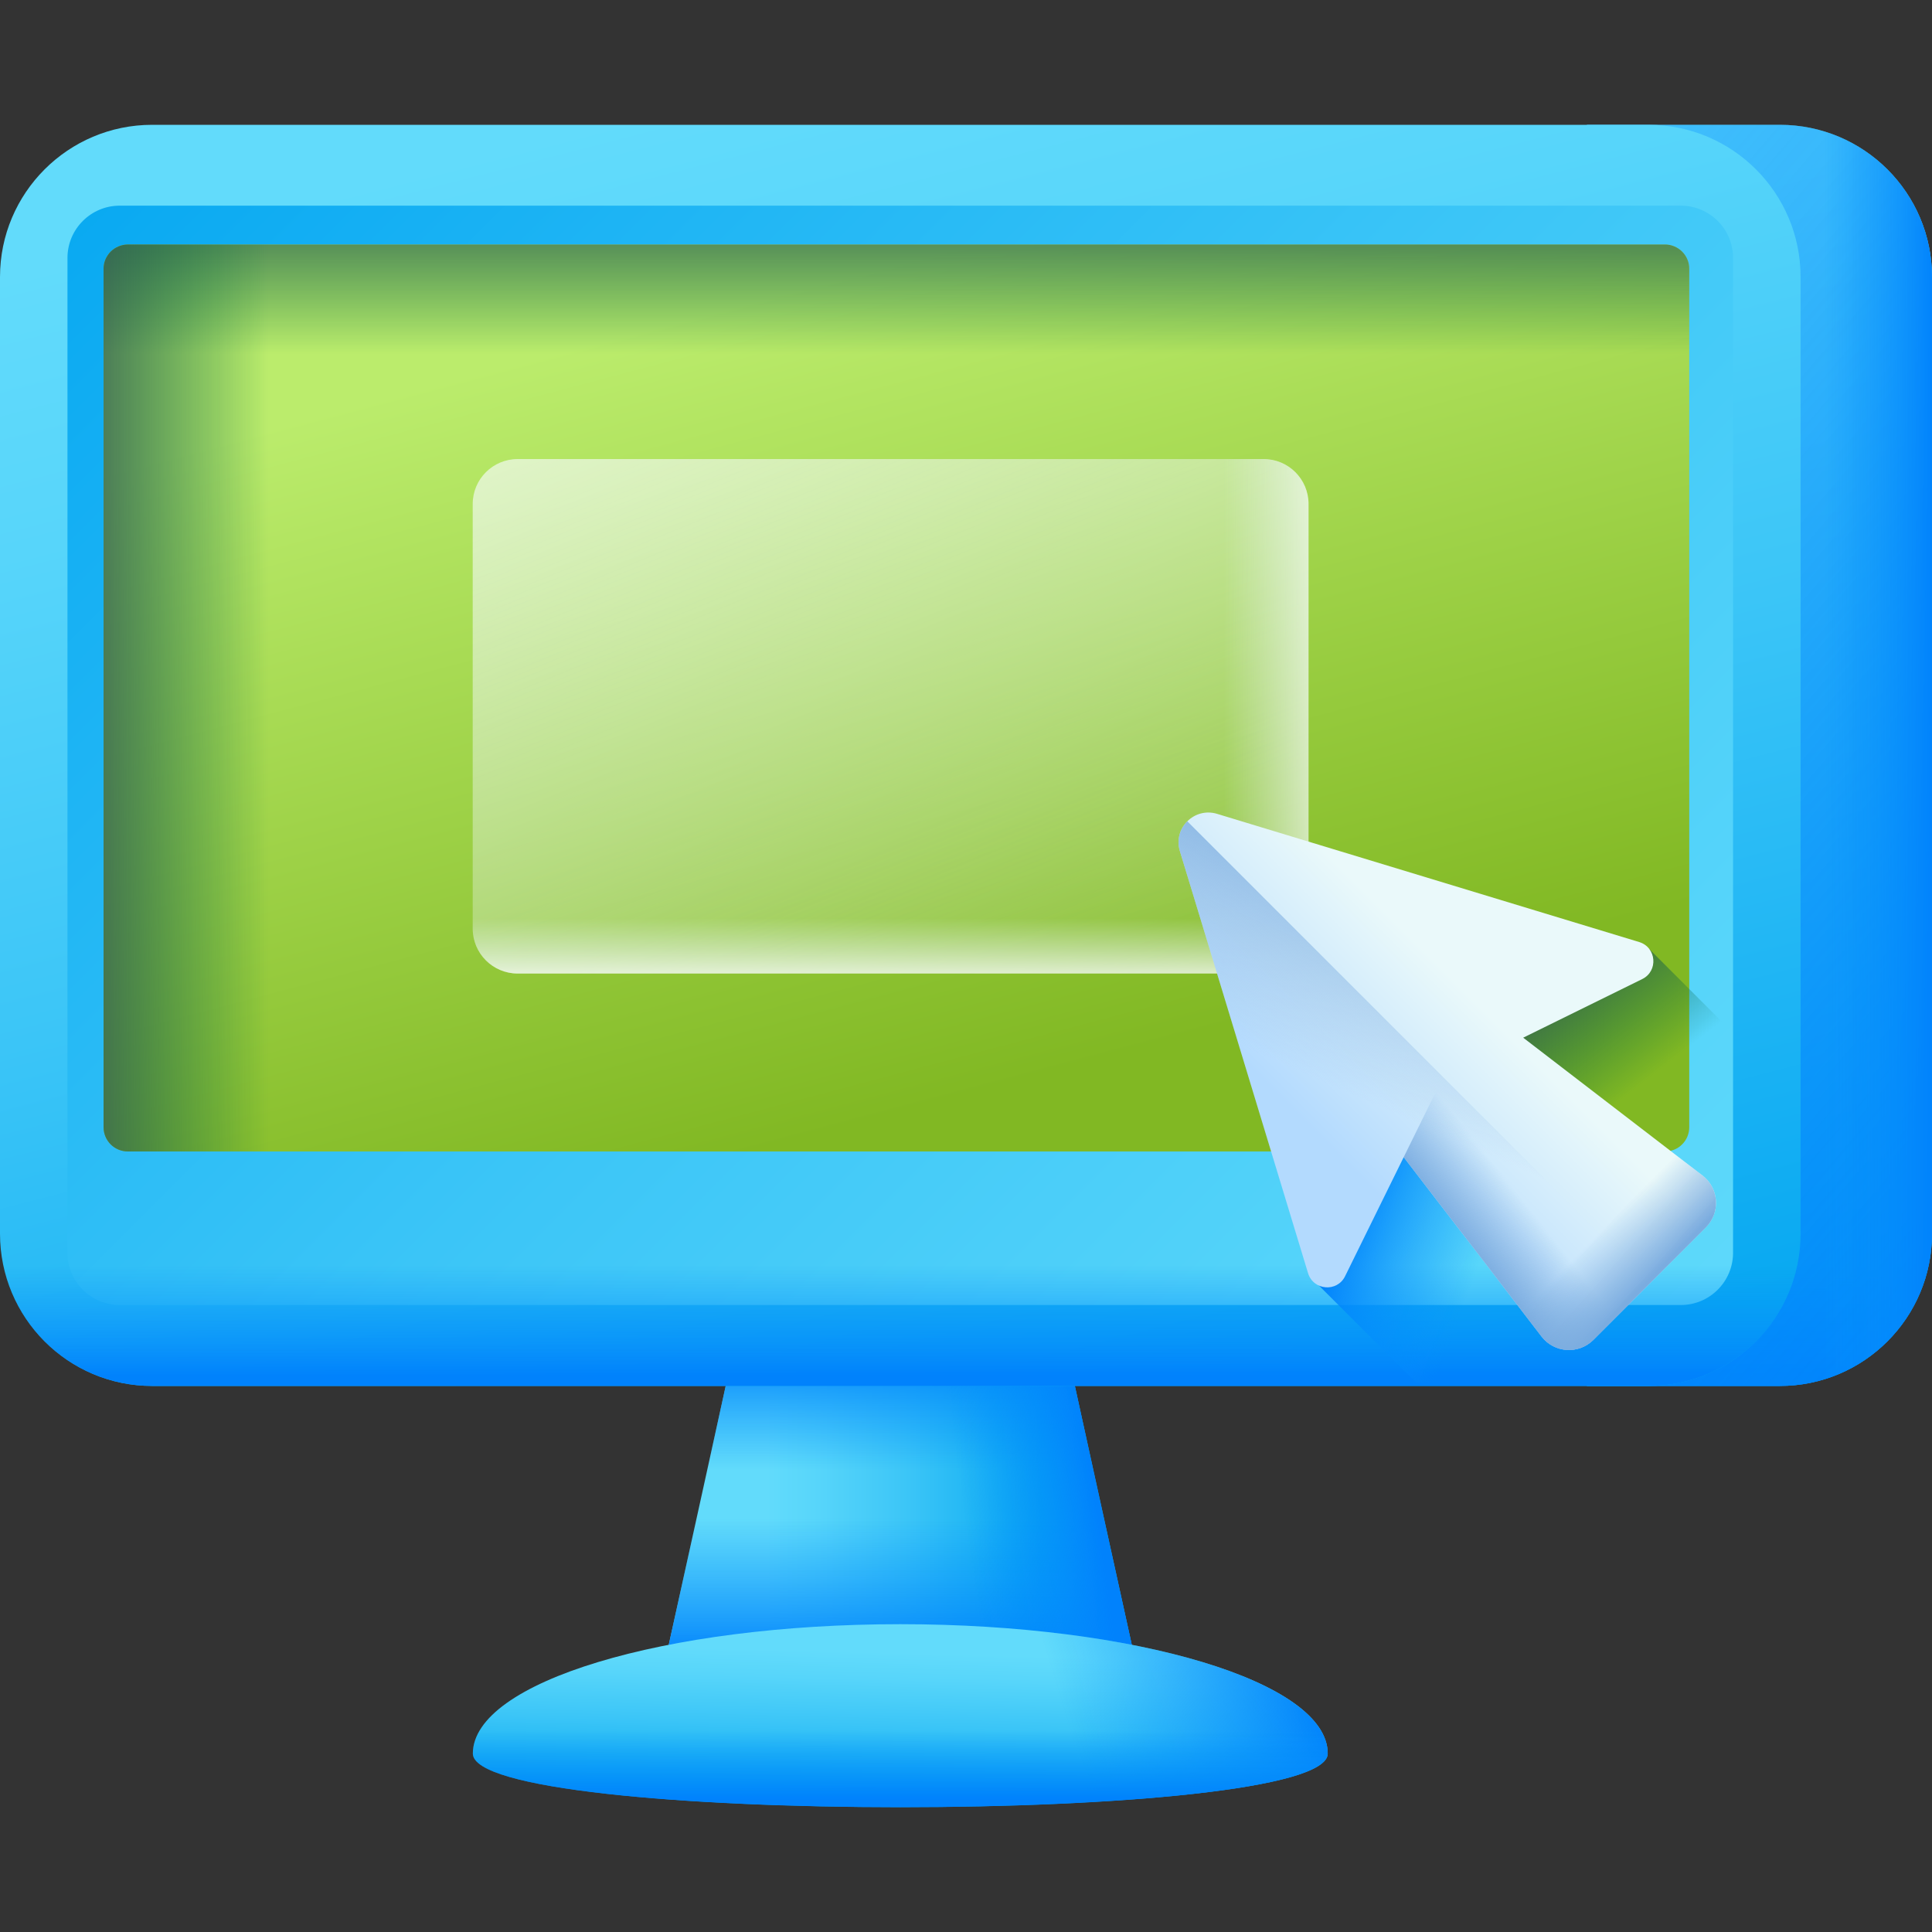
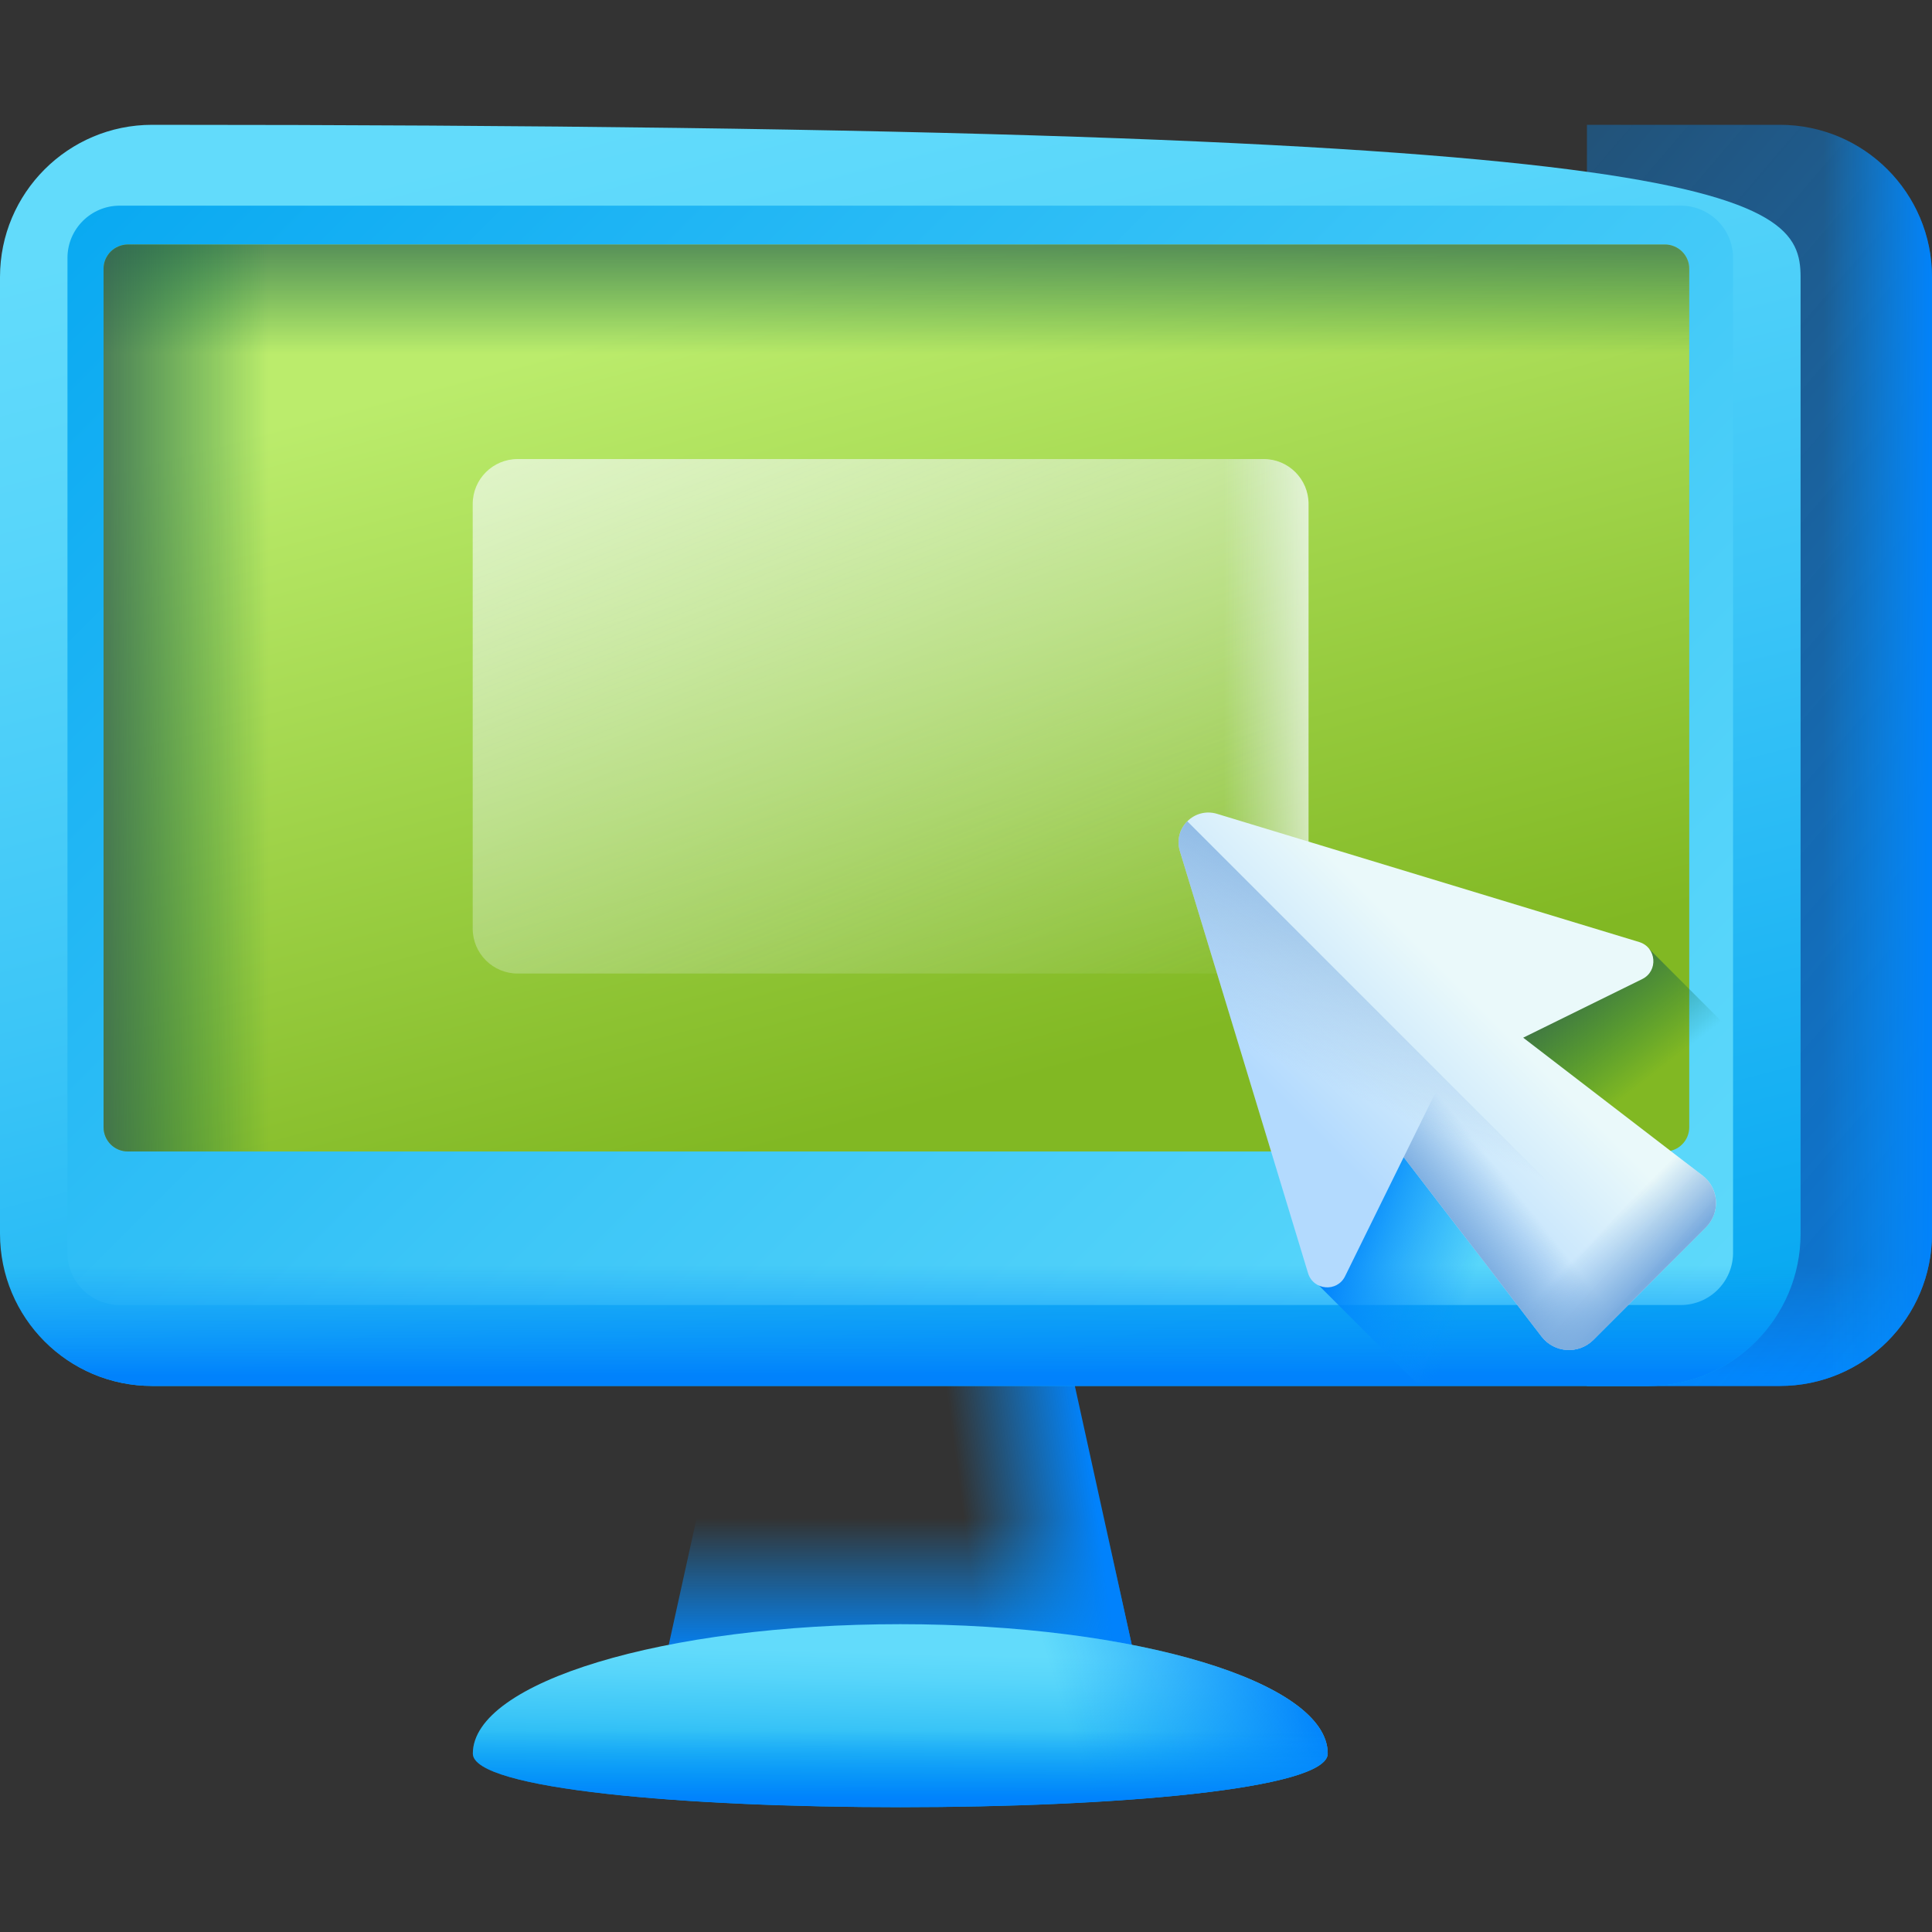
<svg xmlns="http://www.w3.org/2000/svg" width="40" height="40" viewBox="0 0 40 40" fill="none">
  <rect x="0" y="0" width="40" height="40" fill="#333333" stroke="none" />
  <g clip-path="url(#clip0_596_440)">
-     <path d="M36.849 28.694H32.856V2.584H36.849C38.589 2.584 40 3.995 40 5.735V25.543C40 27.283 38.589 28.694 36.849 28.694Z" fill="url(#paint0_linear_596_440)" />
    <path d="M32.856 13.195V28.695H36.849C38.589 28.695 40 27.285 40 25.544V13.195H32.856Z" fill="url(#paint1_linear_596_440)" />
    <path d="M36.849 2.584H32.856V28.694H36.849C38.589 28.694 40 27.283 40 25.543V5.735C40 3.995 38.589 2.584 36.849 2.584Z" fill="url(#paint2_linear_596_440)" />
    <path d="M36.849 2.584H32.856V28.694H36.849C38.589 28.694 40 27.283 40 25.543V5.735C40 3.995 38.589 2.584 36.849 2.584Z" fill="url(#paint3_linear_596_440)" />
-     <path d="M23.561 34.639H13.717L15.466 26.691H21.813L23.561 34.639Z" fill="url(#paint4_linear_596_440)" />
-     <path d="M23.561 34.639H13.717L15.466 26.691H21.813L23.561 34.639Z" fill="url(#paint5_linear_596_440)" />
    <path d="M23.561 34.639H13.717L15.466 26.691H21.813L23.561 34.639Z" fill="url(#paint6_linear_596_440)" />
    <path d="M23.561 34.639H13.717L15.466 26.691H21.813L23.561 34.639Z" fill="url(#paint7_linear_596_440)" />
    <path d="M27.489 36.305C27.489 37.785 9.79 37.785 9.79 36.305C9.79 34.826 13.752 33.627 18.639 33.627C23.527 33.627 27.489 34.826 27.489 36.305Z" fill="url(#paint8_linear_596_440)" />
    <path d="M18.639 33.627C18.146 33.627 17.662 33.639 17.19 33.663V37.402C22.041 37.492 27.489 37.126 27.489 36.305C27.489 34.826 23.527 33.627 18.639 33.627Z" fill="url(#paint9_linear_596_440)" />
    <path d="M9.79 36.307C9.79 37.787 27.489 37.787 27.489 36.307C27.489 35.677 26.77 35.098 25.567 34.641H11.712C10.509 35.098 9.79 35.677 9.79 36.307Z" fill="url(#paint10_linear_596_440)" />
-     <path d="M34.128 28.694H3.151C1.411 28.694 0 27.283 0 25.543V5.735C0 3.995 1.411 2.584 3.151 2.584H34.128C35.868 2.584 37.279 3.995 37.279 5.735V25.543C37.279 27.283 35.868 28.694 34.128 28.694Z" fill="url(#paint11_linear_596_440)" />
+     <path d="M34.128 28.694H3.151C1.411 28.694 0 27.283 0 25.543V5.735C0 3.995 1.411 2.584 3.151 2.584C35.868 2.584 37.279 3.995 37.279 5.735V25.543C37.279 27.283 35.868 28.694 34.128 28.694Z" fill="url(#paint11_linear_596_440)" />
    <path d="M2.478 27.019C1.882 27.019 1.397 26.534 1.397 25.938V5.339C1.397 4.743 1.882 4.258 2.478 4.258H34.8C35.396 4.258 35.881 4.743 35.881 5.339V25.938C35.881 26.534 35.396 27.019 34.8 27.019H2.478V27.019Z" fill="url(#paint12_linear_596_440)" />
    <path d="M0 13.195V25.544C0 27.285 1.411 28.695 3.151 28.695H34.128C35.868 28.695 37.279 27.285 37.279 25.544V13.195H0Z" fill="url(#paint13_linear_596_440)" />
    <path d="M2.144 23.338V5.565C2.144 5.432 2.197 5.304 2.291 5.21C2.386 5.115 2.514 5.062 2.647 5.062H34.472C34.605 5.062 34.733 5.115 34.827 5.21C34.922 5.304 34.974 5.432 34.974 5.565V23.338C34.974 23.471 34.922 23.599 34.827 23.693C34.733 23.788 34.605 23.84 34.472 23.84H2.647C2.514 23.84 2.386 23.788 2.291 23.693C2.197 23.599 2.144 23.471 2.144 23.338Z" fill="url(#paint14_linear_596_440)" />
    <path d="M34.472 5.062H2.647C2.581 5.062 2.516 5.076 2.455 5.101C2.394 5.126 2.338 5.163 2.291 5.21C2.245 5.257 2.208 5.312 2.182 5.373C2.157 5.434 2.144 5.499 2.144 5.565V16.54H34.974V5.565C34.974 5.499 34.962 5.434 34.936 5.373C34.911 5.312 34.874 5.256 34.827 5.21C34.781 5.163 34.725 5.126 34.664 5.101C34.603 5.075 34.538 5.062 34.472 5.062Z" fill="url(#paint15_linear_596_440)" />
    <path d="M18.913 5.062H2.647C2.581 5.062 2.516 5.076 2.455 5.101C2.394 5.126 2.338 5.163 2.291 5.21C2.245 5.257 2.208 5.312 2.182 5.373C2.157 5.434 2.144 5.499 2.144 5.565V23.338C2.144 23.471 2.197 23.599 2.291 23.693C2.386 23.788 2.514 23.84 2.647 23.84H18.913V5.062Z" fill="url(#paint16_linear_596_440)" />
    <path d="M27.307 23.254V26.615L29.309 28.617H39.434C41.174 28.617 42.584 27.206 42.584 25.466V23.254L27.307 23.254Z" fill="url(#paint17_linear_596_440)" />
    <path d="M38.262 23.765L34.153 19.656H30.505V23.765H38.262Z" fill="url(#paint18_linear_596_440)" />
    <path d="M26.161 20.156H10.717C10.204 20.156 9.787 19.74 9.787 19.226V10.434C9.787 9.92 10.204 9.504 10.717 9.504H26.161C26.675 9.504 27.091 9.92 27.091 10.434V19.226C27.091 19.74 26.675 20.156 26.161 20.156Z" fill="url(#paint19_linear_596_440)" />
-     <path d="M9.787 10.967V19.226C9.787 19.74 10.204 20.156 10.717 20.156H26.161C26.675 20.156 27.091 19.74 27.091 19.226V10.967H9.787Z" fill="url(#paint20_linear_596_440)" />
    <path d="M26.162 9.504H20.065V20.156H26.162C26.675 20.156 27.092 19.74 27.092 19.226V10.434C27.092 9.92 26.675 9.504 26.162 9.504Z" fill="url(#paint21_linear_596_440)" />
    <path d="M27.082 26.36L24.428 17.621C24.284 17.148 24.726 16.706 25.199 16.85L33.938 19.504C34.297 19.613 34.337 20.106 34 20.271L31.536 21.484L35.249 24.337C35.591 24.601 35.624 25.105 35.318 25.41L32.989 27.74C32.683 28.046 32.179 28.013 31.916 27.671L29.062 23.958L27.849 26.422C27.684 26.759 27.192 26.719 27.082 26.36Z" fill="url(#paint22_linear_596_440)" />
    <path d="M32.989 27.741L35.318 25.411C35.624 25.105 35.591 24.601 35.248 24.338L31.536 21.484L29.878 22.3L29.062 23.958L31.916 27.671C32.179 28.013 32.683 28.046 32.989 27.741Z" fill="url(#paint23_linear_596_440)" />
    <path d="M32.989 27.74C32.683 28.046 32.179 28.013 31.916 27.67L29.062 23.958L27.849 26.422C27.684 26.759 27.191 26.718 27.082 26.36L24.428 17.62C24.356 17.384 24.431 17.155 24.582 17.004L34.154 26.575L32.989 27.74Z" fill="url(#paint24_linear_596_440)" />
    <path d="M35.249 24.338C35.591 24.602 35.624 25.106 35.319 25.412L32.989 27.741C32.683 28.047 32.179 28.014 31.916 27.671L29.814 24.936L32.514 22.236L35.249 24.338Z" fill="url(#paint25_linear_596_440)" />
  </g>
  <defs>
    <linearGradient id="paint0_linear_596_440" x1="33.181" y1="4.408" x2="39.064" y2="27.245" gradientUnits="userSpaceOnUse">
      <stop stop-color="#62DBFB" />
      <stop offset="0.191" stop-color="#57D5FA" />
      <stop offset="0.523" stop-color="#3BC5F7" />
      <stop offset="0.954" stop-color="#0DABF2" />
      <stop offset="1" stop-color="#08A9F1" />
    </linearGradient>
    <linearGradient id="paint1_linear_596_440" x1="36.428" y1="26.2" x2="36.428" y2="28.487" gradientUnits="userSpaceOnUse">
      <stop stop-color="#0593FC" stop-opacity="0" />
      <stop offset="0.683" stop-color="#0389FC" stop-opacity="0.683" />
      <stop offset="1" stop-color="#0182FC" />
    </linearGradient>
    <linearGradient id="paint2_linear_596_440" x1="15.505" y1="-1.397" x2="50.048" y2="28.131" gradientUnits="userSpaceOnUse">
      <stop stop-color="#0593FC" stop-opacity="0" />
      <stop offset="0.683" stop-color="#0389FC" stop-opacity="0.683" />
      <stop offset="1" stop-color="#0182FC" />
    </linearGradient>
    <linearGradient id="paint3_linear_596_440" x1="37.759" y1="15.639" x2="40.056" y2="15.639" gradientUnits="userSpaceOnUse">
      <stop stop-color="#0593FC" stop-opacity="0" />
      <stop offset="0.683" stop-color="#0389FC" stop-opacity="0.683" />
      <stop offset="1" stop-color="#0182FC" />
    </linearGradient>
    <linearGradient id="paint4_linear_596_440" x1="15.867" y1="30.665" x2="21.515" y2="30.665" gradientUnits="userSpaceOnUse">
      <stop stop-color="#62DBFB" />
      <stop offset="0.191" stop-color="#57D5FA" />
      <stop offset="0.523" stop-color="#3BC5F7" />
      <stop offset="0.954" stop-color="#0DABF2" />
      <stop offset="1" stop-color="#08A9F1" />
    </linearGradient>
    <linearGradient id="paint5_linear_596_440" x1="18.639" y1="30.427" x2="18.639" y2="28.014" gradientUnits="userSpaceOnUse">
      <stop stop-color="#0593FC" stop-opacity="0" />
      <stop offset="0.683" stop-color="#0389FC" stop-opacity="0.683" />
      <stop offset="1" stop-color="#0182FC" />
    </linearGradient>
    <linearGradient id="paint6_linear_596_440" x1="18.639" y1="31.431" x2="18.639" y2="34.322" gradientUnits="userSpaceOnUse">
      <stop stop-color="#0593FC" stop-opacity="0" />
      <stop offset="0.683" stop-color="#0389FC" stop-opacity="0.683" />
      <stop offset="1" stop-color="#0182FC" />
    </linearGradient>
    <linearGradient id="paint7_linear_596_440" x1="19.843" y1="30.62" x2="22.58" y2="30.25" gradientUnits="userSpaceOnUse">
      <stop stop-color="#0593FC" stop-opacity="0" />
      <stop offset="0.683" stop-color="#0389FC" stop-opacity="0.683" />
      <stop offset="1" stop-color="#0182FC" />
    </linearGradient>
    <linearGradient id="paint8_linear_596_440" x1="18.692" y1="34.218" x2="18.619" y2="37.113" gradientUnits="userSpaceOnUse">
      <stop stop-color="#62DBFB" />
      <stop offset="0.191" stop-color="#57D5FA" />
      <stop offset="0.523" stop-color="#3BC5F7" />
      <stop offset="0.954" stop-color="#0DABF2" />
      <stop offset="1" stop-color="#08A9F1" />
    </linearGradient>
    <linearGradient id="paint9_linear_596_440" x1="21.952" y1="35.23" x2="26.892" y2="33.709" gradientUnits="userSpaceOnUse">
      <stop stop-color="#0593FC" stop-opacity="0" />
      <stop offset="0.683" stop-color="#0389FC" stop-opacity="0.683" />
      <stop offset="1" stop-color="#0182FC" />
    </linearGradient>
    <linearGradient id="paint10_linear_596_440" x1="18.639" y1="35.83" x2="18.639" y2="37.244" gradientUnits="userSpaceOnUse">
      <stop stop-color="#0593FC" stop-opacity="0" />
      <stop offset="0.683" stop-color="#0389FC" stop-opacity="0.683" />
      <stop offset="1" stop-color="#0182FC" />
    </linearGradient>
    <linearGradient id="paint11_linear_596_440" x1="15.076" y1="1.81" x2="22.484" y2="30.561" gradientUnits="userSpaceOnUse">
      <stop stop-color="#62DBFB" />
      <stop offset="0.191" stop-color="#57D5FA" />
      <stop offset="0.523" stop-color="#3BC5F7" />
      <stop offset="0.954" stop-color="#0DABF2" />
      <stop offset="1" stop-color="#08A9F1" />
    </linearGradient>
    <linearGradient id="paint12_linear_596_440" x1="35.172" y1="32.172" x2="4.072" y2="1.071" gradientUnits="userSpaceOnUse">
      <stop stop-color="#62DBFB" />
      <stop offset="0.191" stop-color="#57D5FA" />
      <stop offset="0.523" stop-color="#3BC5F7" />
      <stop offset="0.954" stop-color="#0DABF2" />
      <stop offset="1" stop-color="#08A9F1" />
    </linearGradient>
    <linearGradient id="paint13_linear_596_440" x1="18.639" y1="26.2" x2="18.639" y2="28.487" gradientUnits="userSpaceOnUse">
      <stop stop-color="#0593FC" stop-opacity="0" />
      <stop offset="0.683" stop-color="#0389FC" stop-opacity="0.683" />
      <stop offset="1" stop-color="#0182FC" />
    </linearGradient>
    <linearGradient id="paint14_linear_596_440" x1="16.308" y1="5.974" x2="20.703" y2="22.52" gradientUnits="userSpaceOnUse">
      <stop stop-color="#BBEC6C" />
      <stop offset="1" stop-color="#81B823" />
    </linearGradient>
    <linearGradient id="paint15_linear_596_440" x1="18.559" y1="7.326" x2="18.559" y2="3.842" gradientUnits="userSpaceOnUse">
      <stop stop-color="#026841" stop-opacity="0" />
      <stop offset="0.239" stop-color="#0A6644" stop-opacity="0.239" />
      <stop offset="0.611" stop-color="#20604D" stop-opacity="0.611" />
      <stop offset="1" stop-color="#3E5959" />
    </linearGradient>
    <linearGradient id="paint16_linear_596_440" x1="5.552" y1="14.451" x2="1.126" y2="14.451" gradientUnits="userSpaceOnUse">
      <stop stop-color="#026841" stop-opacity="0" />
      <stop offset="0.239" stop-color="#0A6644" stop-opacity="0.239" />
      <stop offset="0.611" stop-color="#20604D" stop-opacity="0.611" />
      <stop offset="1" stop-color="#3E5959" />
    </linearGradient>
    <linearGradient id="paint17_linear_596_440" x1="31.347" y1="24.229" x2="28.583" y2="23.203" gradientUnits="userSpaceOnUse">
      <stop stop-color="#0593FC" stop-opacity="0" />
      <stop offset="0.683" stop-color="#0389FC" stop-opacity="0.683" />
      <stop offset="1" stop-color="#0182FC" />
    </linearGradient>
    <linearGradient id="paint18_linear_596_440" x1="33.592" y1="22.745" x2="31.616" y2="20.199" gradientUnits="userSpaceOnUse">
      <stop stop-color="#026841" stop-opacity="0" />
      <stop offset="0.239" stop-color="#0A6644" stop-opacity="0.239" />
      <stop offset="0.611" stop-color="#20604D" stop-opacity="0.611" />
      <stop offset="1" stop-color="#3E5959" />
    </linearGradient>
    <linearGradient id="paint19_linear_596_440" x1="11.89" y1="-1.241" x2="21.809" y2="23.099" gradientUnits="userSpaceOnUse">
      <stop stop-color="white" />
      <stop offset="1" stop-color="#EAF6FF" stop-opacity="0" />
    </linearGradient>
    <linearGradient id="paint20_linear_596_440" x1="18.439" y1="20.555" x2="18.439" y2="19.016" gradientUnits="userSpaceOnUse">
      <stop stop-color="white" />
      <stop offset="1" stop-color="#EAF6FF" stop-opacity="0" />
    </linearGradient>
    <linearGradient id="paint21_linear_596_440" x1="28.187" y1="14.83" x2="25.335" y2="14.83" gradientUnits="userSpaceOnUse">
      <stop stop-color="white" />
      <stop offset="1" stop-color="#EAF6FF" stop-opacity="0" />
    </linearGradient>
    <linearGradient id="paint22_linear_596_440" x1="30.49" y1="20.667" x2="27.47" y2="23.687" gradientUnits="userSpaceOnUse">
      <stop stop-color="#EAF9FA" />
      <stop offset="1" stop-color="#B3DAFE" />
    </linearGradient>
    <linearGradient id="paint23_linear_596_440" x1="31.574" y1="24.911" x2="30.391" y2="25.852" gradientUnits="userSpaceOnUse">
      <stop stop-color="#7BACDF" stop-opacity="0" />
      <stop offset="1" stop-color="#7BACDF" />
    </linearGradient>
    <linearGradient id="paint24_linear_596_440" x1="28.798" y1="23.019" x2="30.825" y2="18.451" gradientUnits="userSpaceOnUse">
      <stop stop-color="#7BACDF" stop-opacity="0" />
      <stop offset="1" stop-color="#7BACDF" />
    </linearGradient>
    <linearGradient id="paint25_linear_596_440" x1="33.094" y1="25.519" x2="34.106" y2="26.53" gradientUnits="userSpaceOnUse">
      <stop stop-color="#7BACDF" stop-opacity="0" />
      <stop offset="1" stop-color="#7BACDF" />
    </linearGradient>
    <clipPath id="clip0_596_440">
      <rect width="40" height="40" fill="white" />
    </clipPath>
  </defs>
</svg>